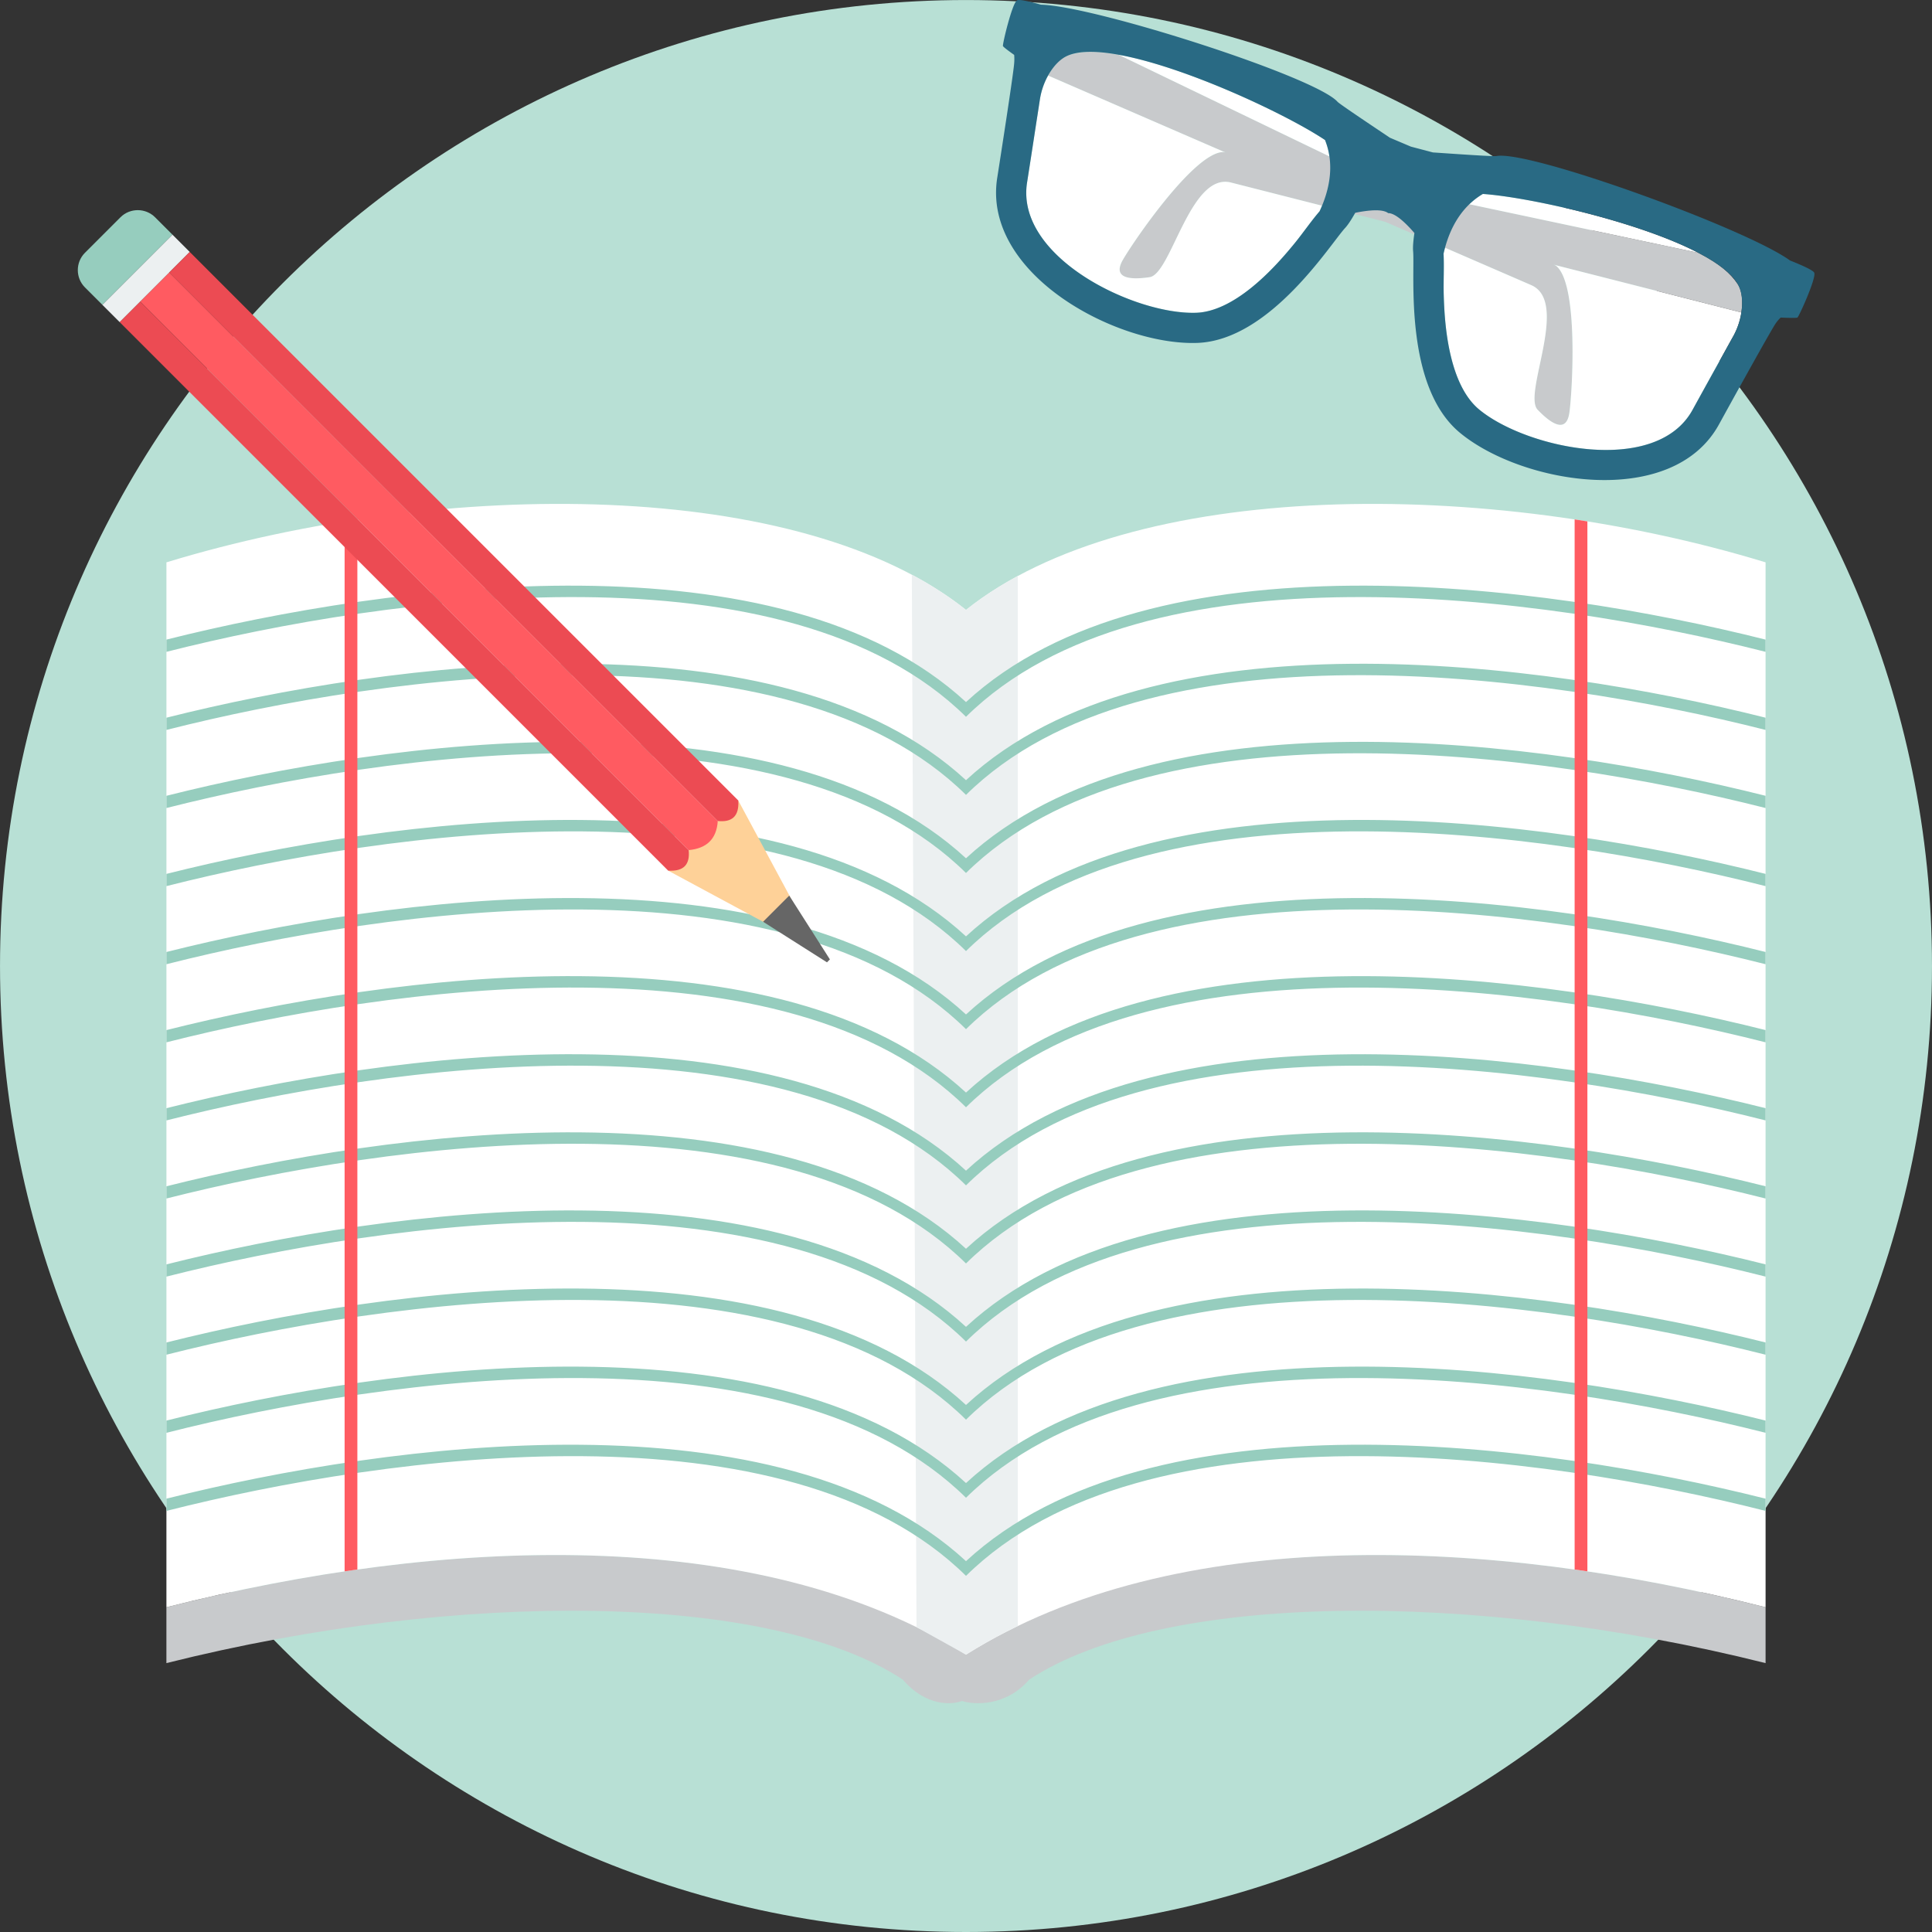
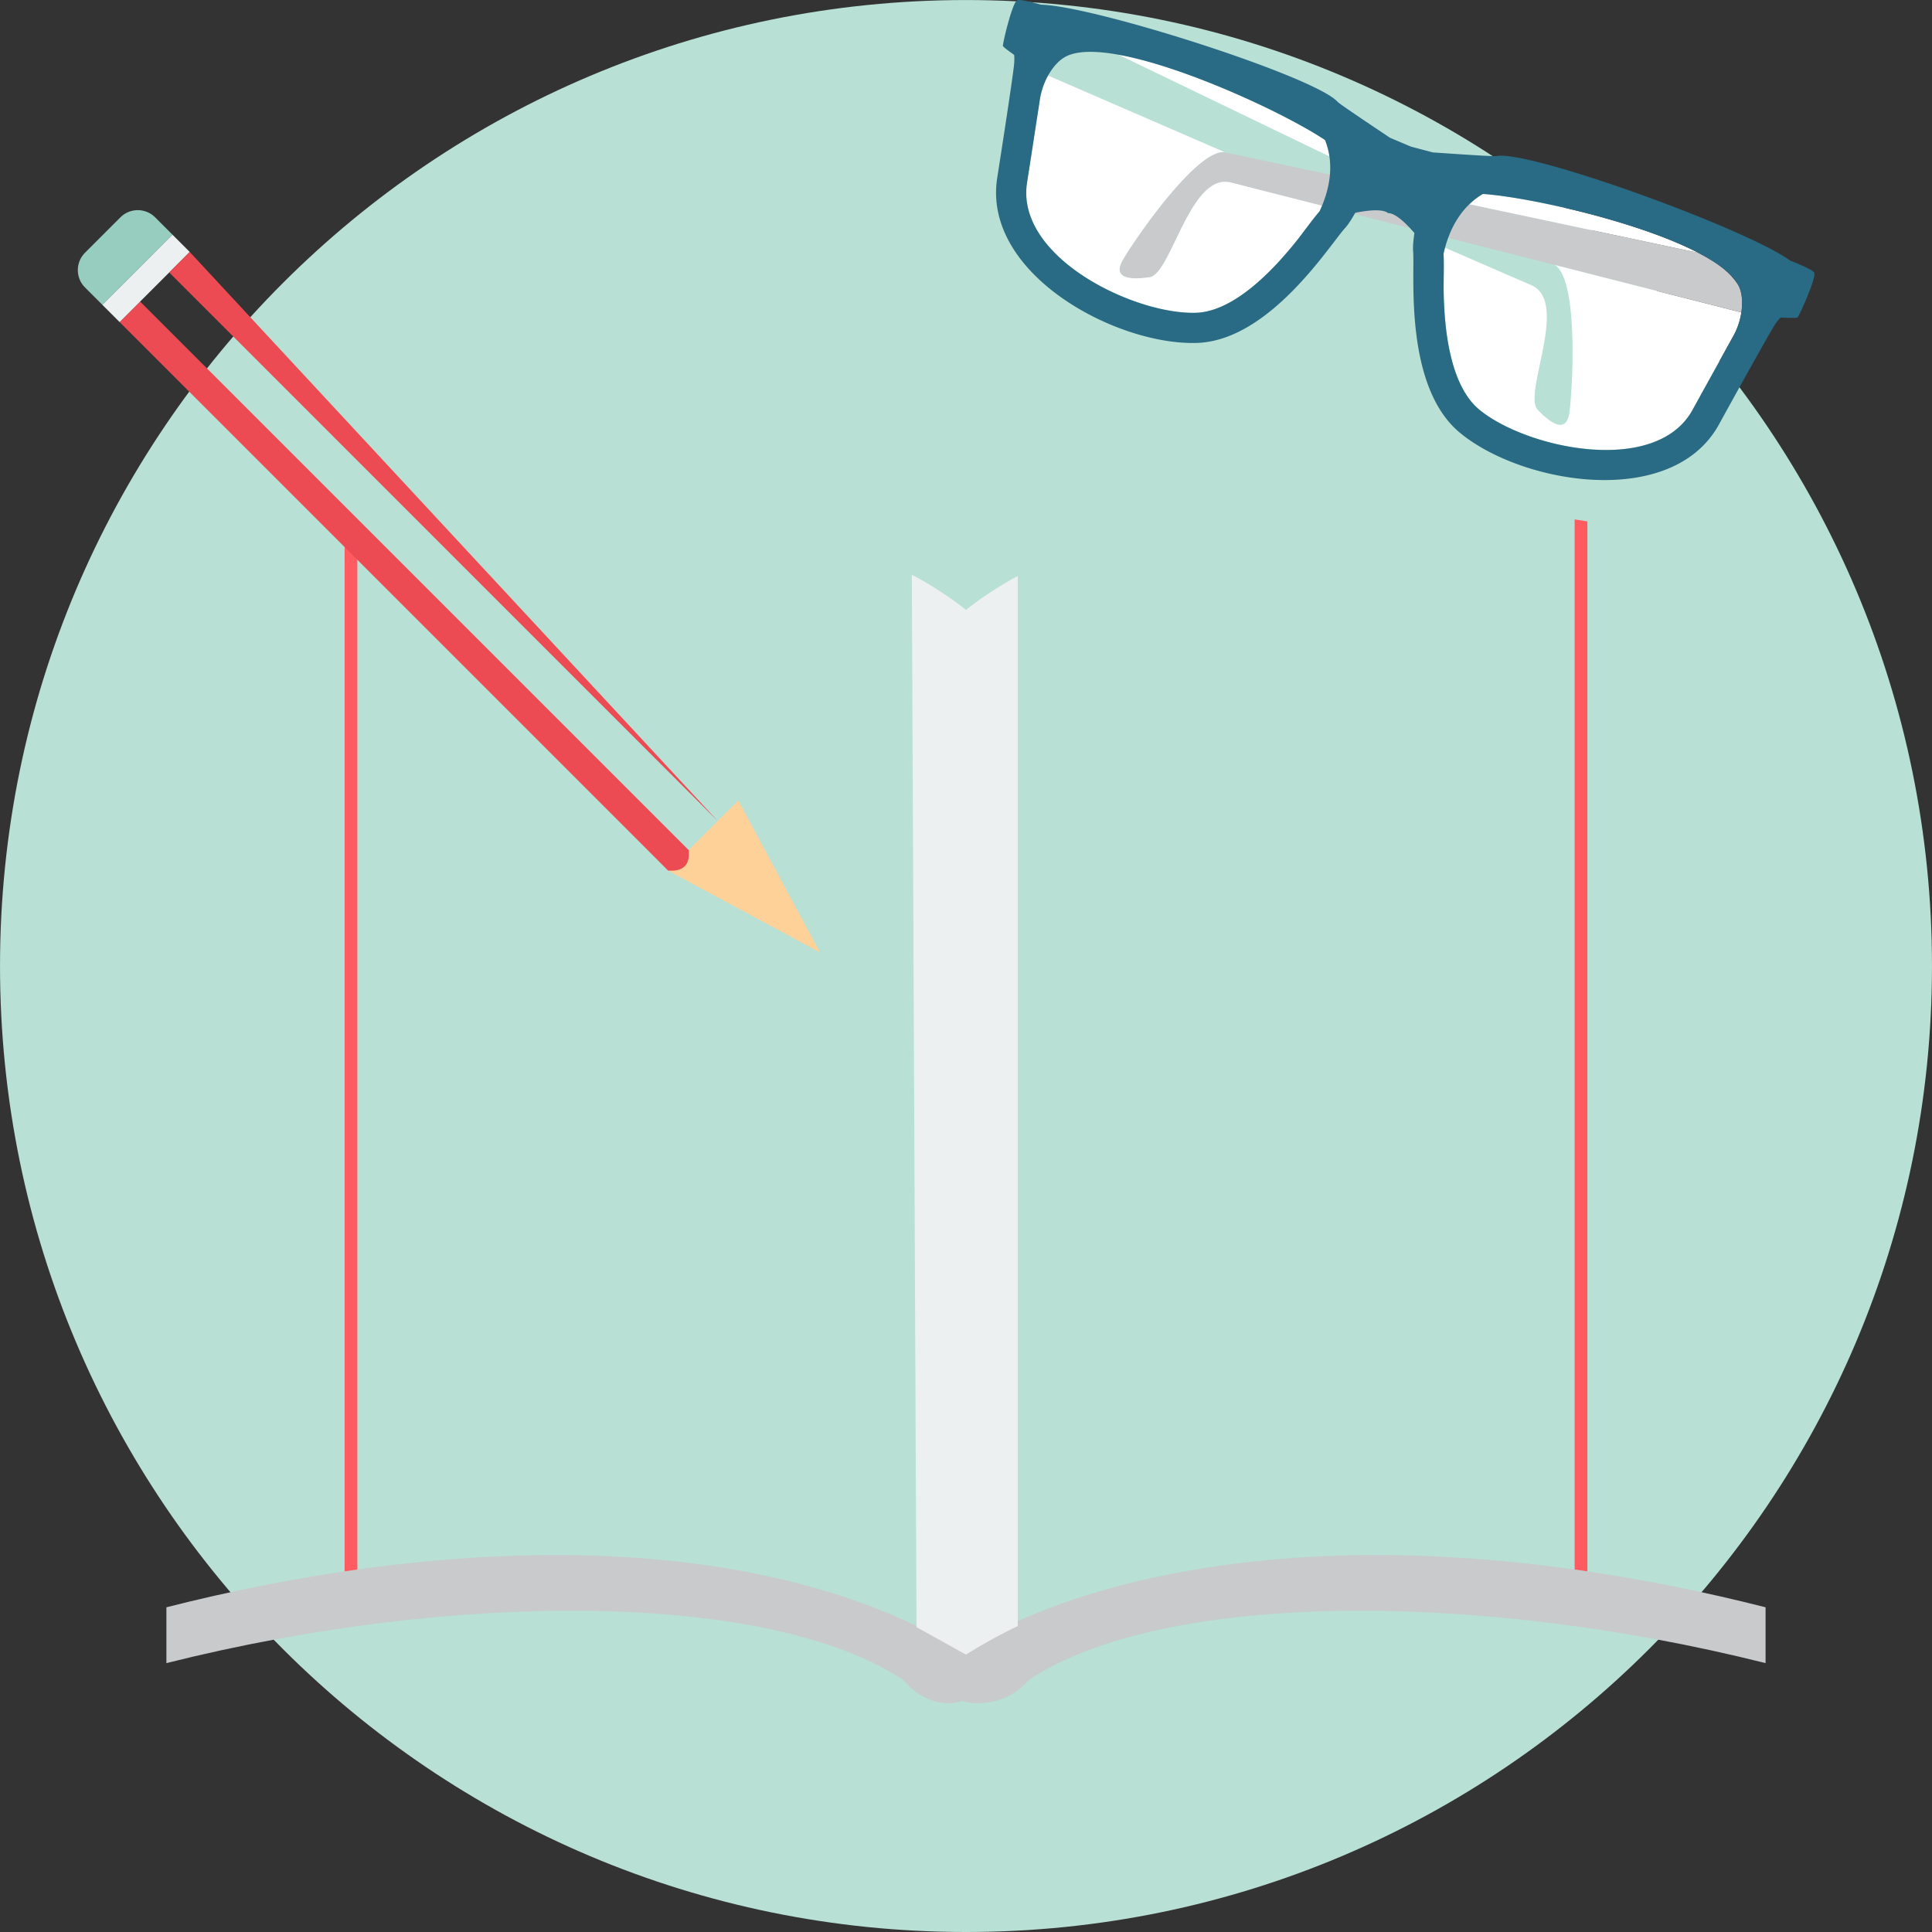
<svg xmlns="http://www.w3.org/2000/svg" version="1.1" width="512" height="512" x="0" y="0" viewBox="0 0 512.008 512.008" style="enable-background:new 0 0 512 512" xml:space="preserve" class="">
  <rect x="0" y="0" width="512.008" height="512.008" fill="#333333" stroke="none" />
  <g>
    <path d="M256.004.008c141.385 0 256 114.615 256 256s-114.615 256-256 256-256-114.615-256-256 114.615-256 256-256z" style="" fill="#b8e0d5" data-original="#5dddd3" class="" opacity="1" />
    <path d="M144.003 412.122h6.526c38.364.393 75.374 7.718 104.301 25.246 28.983-17.528 68.284-24.849 106.647-25.246H368c33.177.323 67.623 5.63 99.904 13.833v14.794c-77.803-19.519-159.948-18.803-195.143 4.365-6.203 7.205-14.637 6.706-17.833 5.667-2.628 1.035-9.482 1.538-15.685-5.667-35.195-23.168-117.34-23.884-195.143-4.365v-14.794c32.28-8.203 66.727-13.505 99.903-13.833z" style="" fill="#c8cacc" data-original="#c8cacc" />
-     <path d="M44.104 149.028c73.632-22.47 168.156-22.323 211.9 12.614 43.749-34.936 138.272-35.084 211.9-12.614v276.923c-72.741-18.48-156.489-22.276-211.9 12.554-55.407-34.83-139.154-31.034-211.9-12.554V149.028z" style="" fill="#ffffff" data-original="#ffffff" class="" />
    <path d="M241.644 152.307c4.582 2.342 10.517 6.194 14.355 9.335 4.143-3.307 8.739-6.3 13.727-8.997v278.276a141.726 141.726 0 0 0-13.727 7.579l-13.113-7.288-1.242-278.909v.004z" style="" fill="#ecf0f1" data-original="#ecf0f1" class="" />
-     <path d="M256.004 189.959c-47.287-46.663-152.941-32.174-211.9-17.214v-3.242c59.263-14.905 162.844-28.715 211.9 16.558 49.056-45.273 152.637-31.468 211.9-16.558v3.242c-58.959-14.96-164.609-29.449-211.9 17.214zm0 20.697c47.292-46.659 152.941-32.174 211.9-17.214V190.2c-59.263-14.905-162.844-28.715-211.9 16.563-49.056-45.278-152.632-31.468-211.9-16.563v3.242c58.958-14.96 164.613-29.449 211.9 17.214zm0 20.697c47.292-46.659 152.941-32.174 211.9-17.214v-3.242c-59.263-14.905-162.844-28.715-211.9 16.558-49.056-45.278-152.632-31.468-211.9-16.558v3.242c58.958-14.961 164.613-29.45 211.9 17.214zm0 20.696c-47.287-46.663-152.941-32.174-211.9-17.214v-3.242c59.263-14.905 162.844-28.715 211.9 16.558 49.056-45.273 152.637-31.468 211.9-16.558v3.242c-58.959-14.96-164.609-29.449-211.9 17.214zm0 20.697c-47.287-46.663-152.941-32.174-211.9-17.214v-3.242c59.263-14.905 162.844-28.715 211.9 16.558 49.056-45.278 152.637-31.468 211.9-16.558v3.242c-58.959-14.96-164.609-29.449-211.9 17.214zm0 20.697c47.292-46.659 152.941-32.174 211.9-17.214v-3.242c-59.263-14.905-162.844-28.715-211.9 16.558-49.056-45.278-152.632-31.468-211.9-16.558v3.242c58.958-14.961 164.613-29.45 211.9 17.214zm0 20.697c47.292-46.659 152.941-32.174 211.9-17.214v-3.242c-59.263-14.905-162.844-28.715-211.9 16.558-49.056-45.278-152.632-31.468-211.9-16.558v3.242c58.958-14.961 164.613-29.45 211.9 17.214zm0 20.696c-47.287-46.663-152.941-32.174-211.9-17.214v-3.242c59.263-14.905 162.844-28.715 211.9 16.558 49.056-45.278 152.637-31.468 211.9-16.558v3.242c-58.959-14.96-164.609-29.449-211.9 17.214zm0 20.697c-47.287-46.659-152.941-32.174-211.9-17.214v-3.242c59.263-14.909 162.844-28.715 211.9 16.558 49.056-45.278 152.637-31.468 211.9-16.558v3.242c-58.959-14.96-164.609-29.445-211.9 17.214zm0 20.697c47.292-46.659 152.941-32.174 211.9-17.214v-3.242c-59.263-14.905-162.844-28.715-211.9 16.558-49.056-45.278-152.632-31.468-211.9-16.558v3.242c58.958-14.961 164.613-29.45 211.9 17.214zm0 20.696c47.292-46.663 152.941-32.174 211.9-17.214v-3.242c-59.263-14.905-162.844-28.715-211.9 16.558-49.056-45.273-152.632-31.468-211.9-16.558v3.242c58.958-14.96 164.613-29.449 211.9 17.214zm0 20.697c-47.287-46.663-152.941-32.174-211.9-17.214v-3.242c59.263-14.905 162.844-28.715 211.9 16.558 49.056-45.278 152.637-31.468 211.9-16.558v3.242c-58.959-14.96-164.609-29.449-211.9 17.214z" style="" fill="#96cdbe" data-original="#20d0c2" class="" opacity="1" />
    <path d="m91.326 138.178 3.381-.531v278.295l-3.381.49V138.178zM420.681 138.178l-3.381-.531v278.295l3.381.49V138.178z" style="" fill="#ff5b61" data-original="#ff5b61" />
-     <path d="m296.437 14.501 115.871 55.887c6.129 4.67 4.351 33.528 3.607 38.899-.748 5.372-4.402 3.492-8.429-.697-4.028-4.189 8.568-28.576-1.709-33.033L277.749 20.021c1.252-2.286 3.173-4.633 5.409-5.362 3.215-1.048 6.85-1.316 13.274-.157h.005z" style="" fill="#c8cacc" data-original="#c8cacc" />
    <path d="M450.085 67.003 324.242 40.297c-7.704-.055-23.958 23.851-26.66 28.558-2.697 4.707 1.344 5.455 7.094 4.605 5.746-.845 10.711-27.842 21.565-25.08l135.242 34.419c.406-2.573.323-5.603-.998-7.552-1.902-2.794-4.608-5.233-10.4-8.244z" style="" fill="#c8cacc" data-original="#c8cacc" />
    <path d="M459.318 89.136c-1.275 2.286-2.531 4.586-3.787 6.84a3321.933 3321.933 0 0 0-6.997 12.655c-9.653 17.561-43.948 10.304-56.534-.106a15.495 15.495 0 0 1-1.538-1.473c-3.113-3.409-4.896-8.226-5.958-12.646-1.289-5.353-1.755-10.997-1.898-16.498-.088-3.423.143-7.247-.042-10.679.12-.54.254-1.067.393-1.575l22.831 9.903c10.272 4.457-2.319 28.844 1.709 33.033 4.028 4.189 7.681 6.069 8.425.697.748-5.372 2.522-34.225-3.607-38.899l-.453-.217 49.629 12.632a19.18 19.18 0 0 1-2.162 6.337l-.011-.004zm-69.919-35.015 60.681 12.877c-16.189-8.425-45.255-14.799-57.102-15.607a19.097 19.097 0 0 0-3.58 2.725v.005zM275.587 26.353c-.388 2.587-.804 5.178-1.192 7.732-.725 4.762-1.46 9.529-2.212 14.29-3.108 19.791 28.456 35.043 44.779 34.507a15.567 15.567 0 0 0 2.12-.222c4.545-.79 8.91-3.51 12.457-6.36 4.295-3.446 8.12-7.621 11.598-11.884 2.162-2.656 4.323-5.815 6.563-8.42.236-.503.453-.998.651-1.483l-24.115-6.138c-10.854-2.762-15.815 24.235-21.565 25.08-5.746.845-9.792.097-7.09-4.605 2.697-4.702 18.951-28.613 26.66-28.558l.494.106-46.982-20.378a19.242 19.242 0 0 0-2.166 6.333zm76.727 15.094-55.878-26.951c17.962 3.242 44.848 15.995 54.714 22.6a19.134 19.134 0 0 1 1.164 4.351z" style="" fill="#ffffff" data-original="#ffffff" class="" />
    <path d="M275.851 1.241c14.06.3 72.626 19.034 78.607 25.727.665.744 13.884 9.496 13.87 9.524l5.579 2.365 5.861 1.547c.009-.028 15.819 1.136 16.803.951 8.799-1.63 66.252 19.256 77.808 27.676 3.233 1.284 6.531 2.748 6.448 3.376.388 1.603-4.037 11.431-4.485 11.755-.351.125-1.949.111-4.42-.005-.54.48-1.109 1.155-1.667 2.069-2.323 3.81-11.561 20.54-14.706 26.262-12.392 22.54-52.118 15.884-68.649 2.199-14.923-12.351-11.889-42.363-12.401-48.095-.102-1.127.046-2.831.342-4.84-2.203-2.55-5.025-5.293-6.956-5.27-1.51-1.201-5.422-.757-8.725-.088-.993 1.769-1.921 3.205-2.693 4.037-3.907 4.222-19.875 29.814-39.236 30.447-21.45.707-56.945-18.337-52.95-43.749 1.012-6.452 3.944-25.334 4.434-29.768.125-1.118.129-2.051.055-2.813-1.718-1.219-2.79-2.046-2.974-2.332-.152-.531 2.36-11.011 3.644-12.046.296-.503 3.312.194 6.406 1.062l.005.009zm-.264 25.117c-.388 2.591-.799 5.178-1.192 7.732-.725 4.762-1.46 9.529-2.208 14.29-3.113 19.796 28.456 35.047 44.779 34.511a14.812 14.812 0 0 0 2.12-.222c4.545-.79 8.91-3.51 12.457-6.355 4.291-3.446 8.12-7.626 11.593-11.889 2.166-2.656 4.323-5.815 6.568-8.42 3.903-8.351 3.127-14.697 1.446-18.895-13.219-8.859-57.009-28.743-68.917-21.999-3.025 1.714-5.875 6.212-6.646 11.251v-.004zm183.735 62.783c2.471-4.457 2.974-9.759 1.63-12.965-5.293-12.618-52.095-23.69-67.97-24.775-3.898 2.296-8.397 6.836-10.42 15.829.18 3.436-.046 7.256.042 10.679.143 5.501.61 11.145 1.898 16.498 1.062 4.42 2.85 9.242 5.963 12.651.48.527.993 1.021 1.543 1.473 12.586 10.415 46.881 17.667 56.534.106 2.323-4.222 4.656-8.443 6.997-12.655 1.256-2.259 2.513-4.559 3.787-6.84h-.004z" style="" fill="#296a84" data-original="#0e7886" class="" opacity="1" />
    <path d="m217.317 252.41-40.253-21.681 18.586-18.591 21.662 40.271h.005z" style="" fill="#fed198" data-original="#fed198" class="" />
-     <path d="M182.505 225.288c4.642-.425 7.399-2.804 7.713-7.713L44.852 72.204l-7.713 7.718 145.366 145.366z" style="" fill="#ff5b61" data-original="#ff5b61" />
    <path d="M182.505 225.288c.393 3.713-1.201 5.718-5.436 5.436L31.698 85.353l5.436-5.436 145.367 145.367.004.004z" style="" fill="#ec4b53" data-original="#ec4b53" class="" />
    <path d="M50.284 66.767 31.698 85.353l-4.591-4.591 18.586-18.586 4.591 4.591z" style="" fill="#ecf0f1" data-original="#ecf0f1" class="" />
    <path d="m31.92 57.585-9.404 9.404c-2.526 2.526-2.526 6.656 0 9.182l4.591 4.591 18.586-18.586-4.591-4.591c-2.527-2.522-6.656-2.526-9.182 0z" style="" fill="#96cdbe" data-original="#20d0c2" class="" opacity="1" />
-     <path d="m219.936 254.262-.776.771-16.937-10.757 6.933-6.933 10.78 16.914v.005z" style="" fill="#666666" data-original="#666666" class="" />
-     <path d="M190.219 217.575c3.714.393 5.718-1.196 5.436-5.436L50.284 66.772l-5.436 5.436L190.214 217.58l.005-.005z" style="" fill="#ec4b53" data-original="#ec4b53" class="" />
+     <path d="M190.219 217.575L50.284 66.772l-5.436 5.436L190.214 217.58l.005-.005z" style="" fill="#ec4b53" data-original="#ec4b53" class="" />
  </g>
</svg>